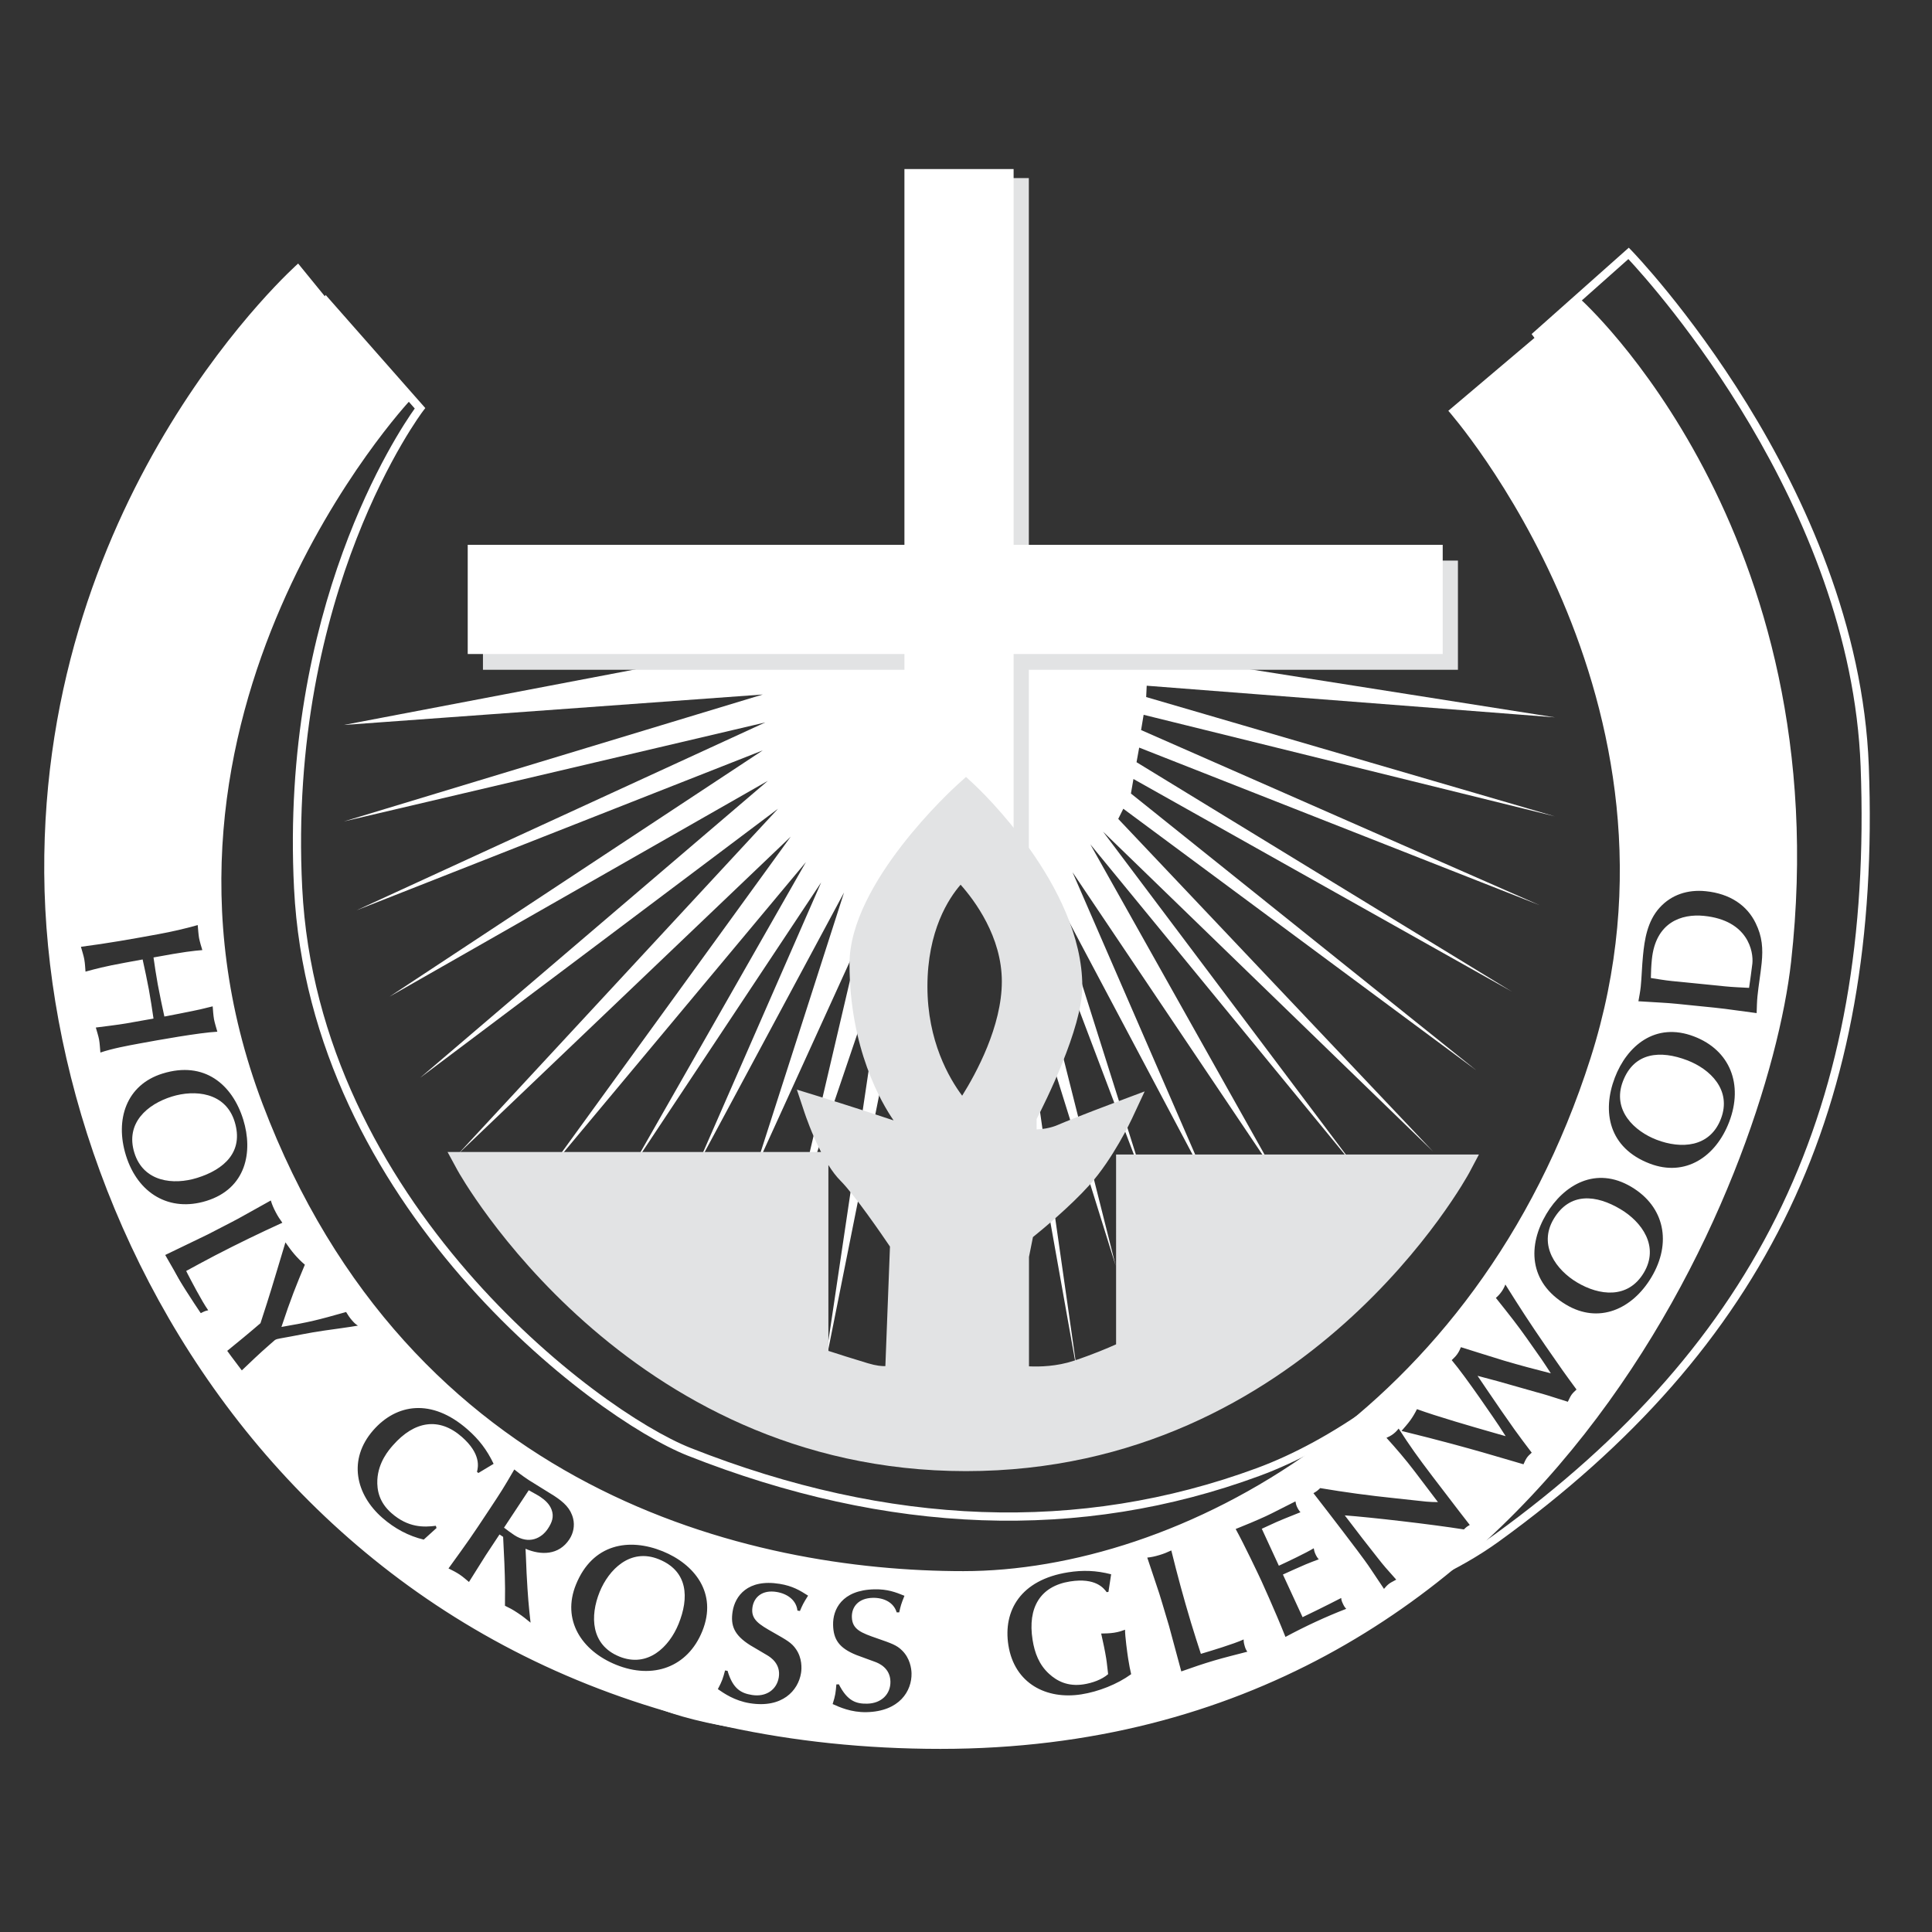
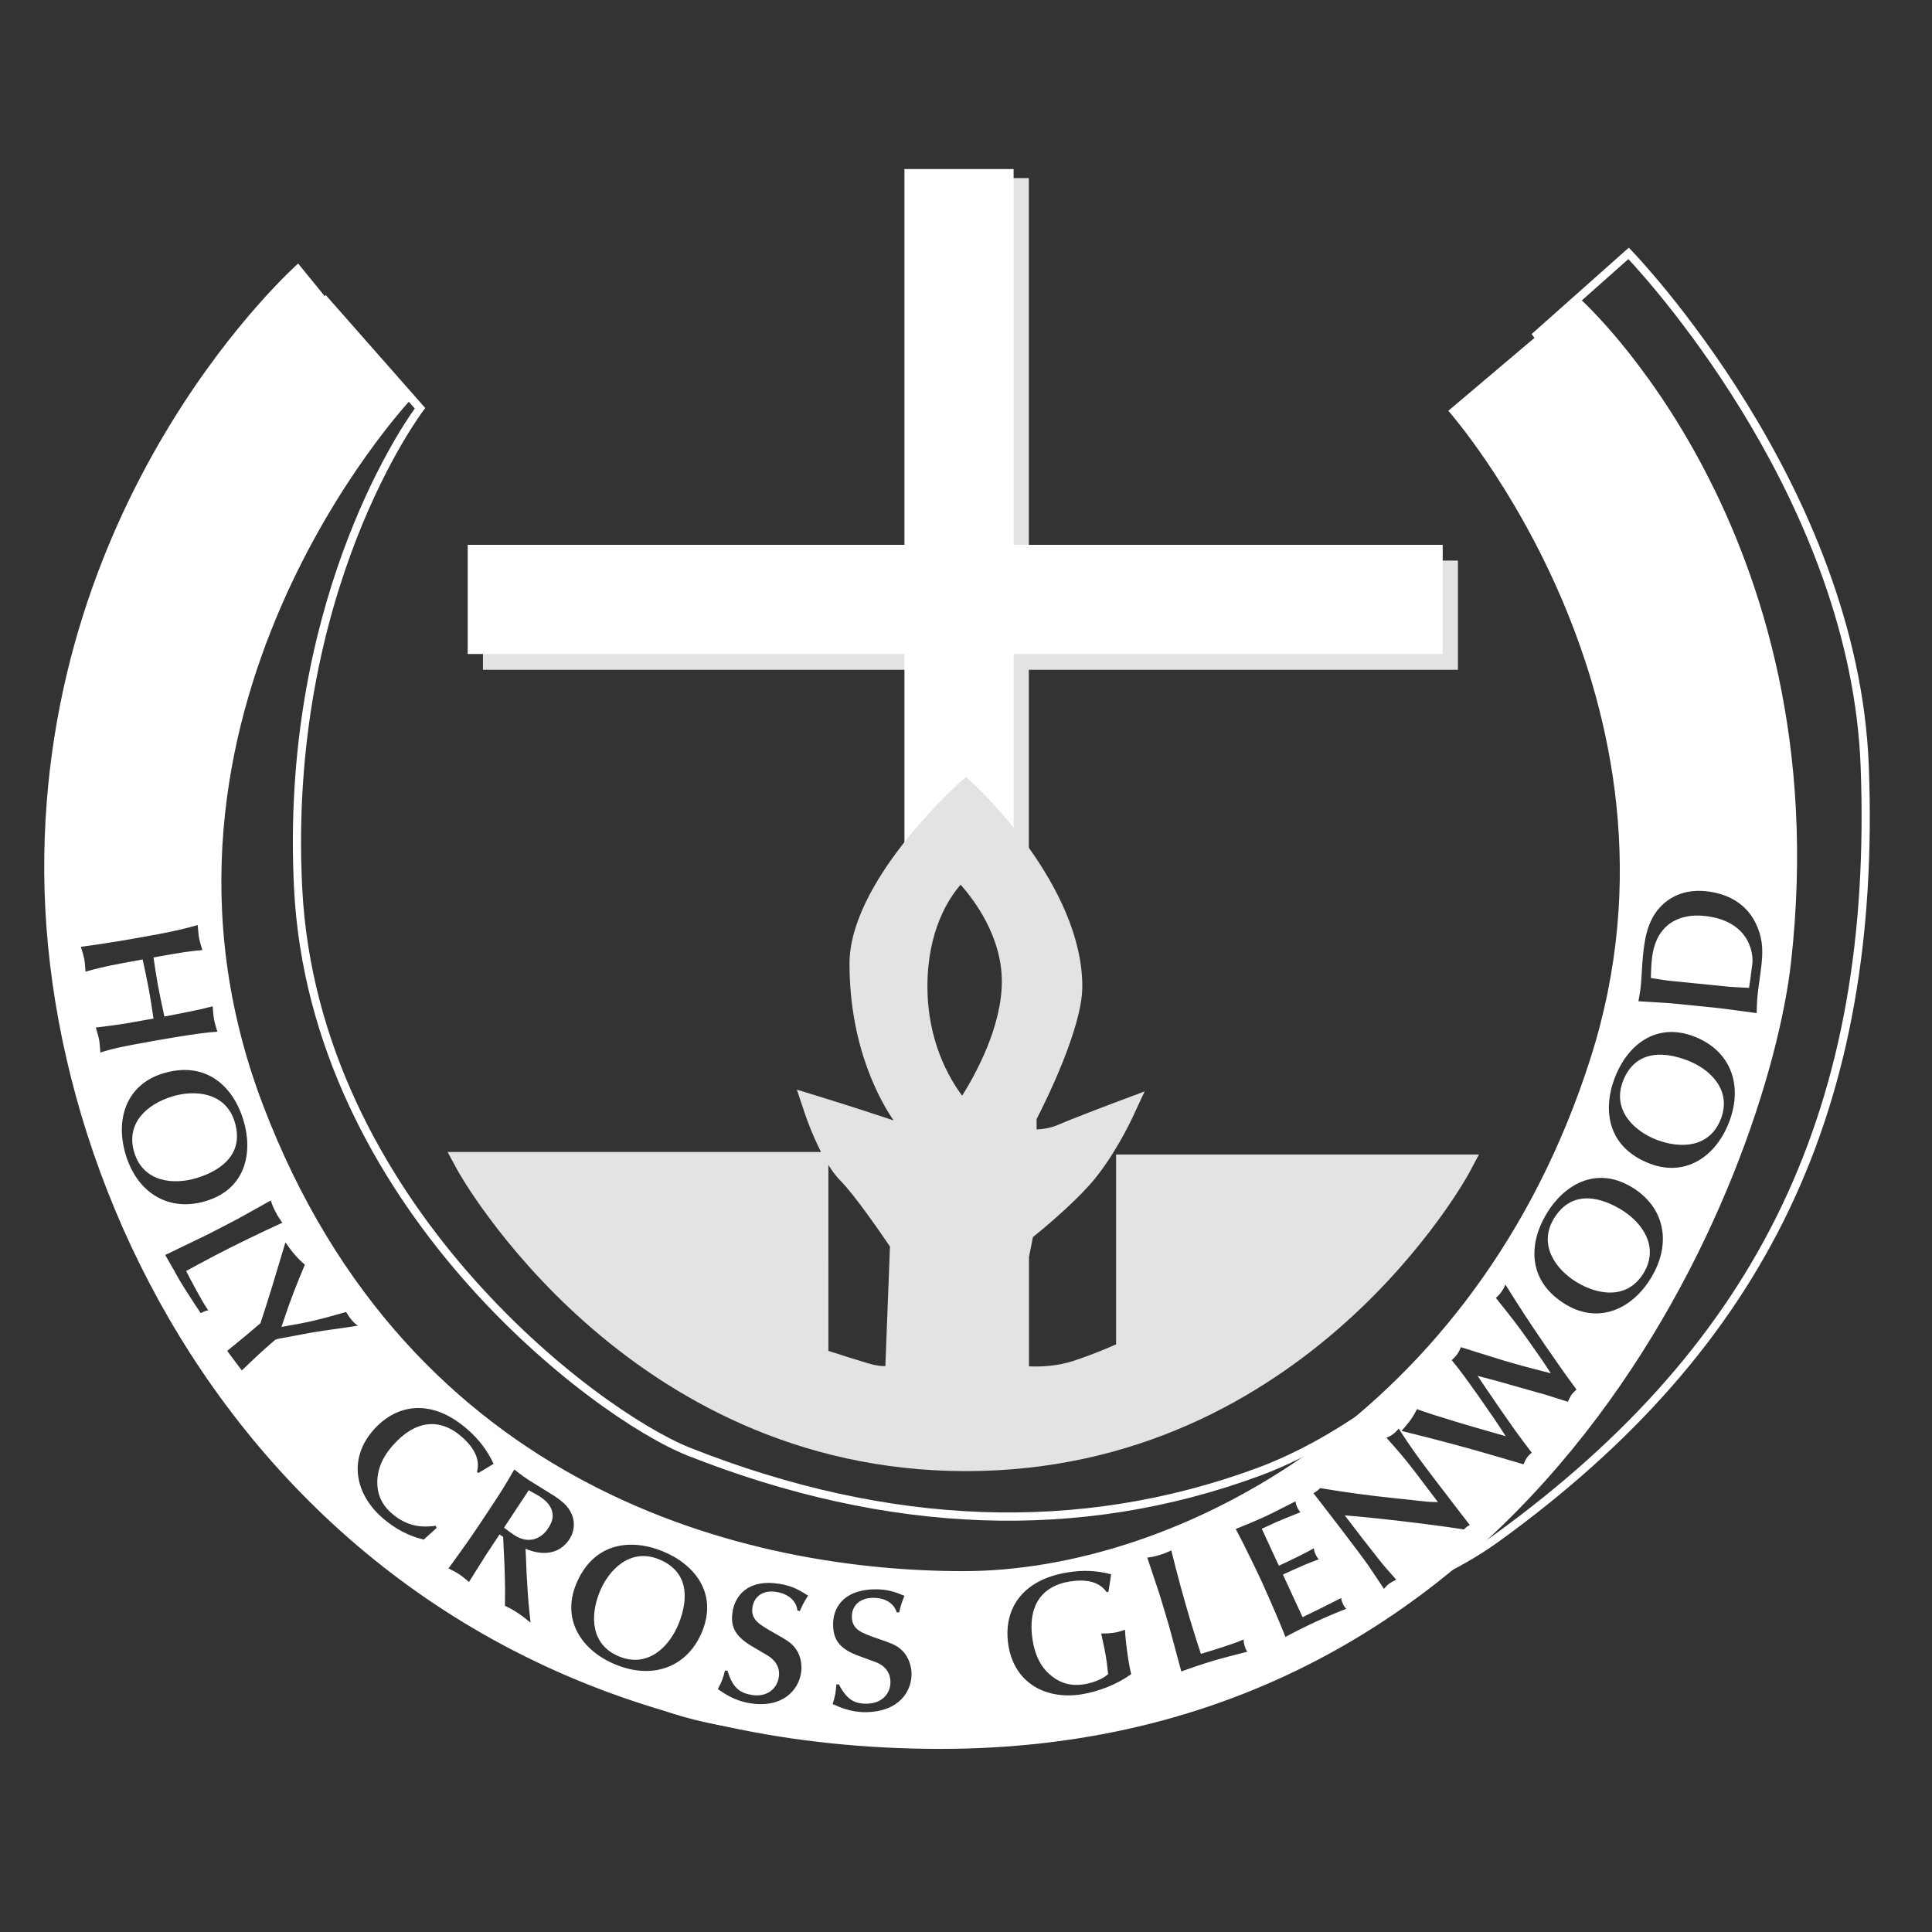
<svg xmlns="http://www.w3.org/2000/svg" version="1.1" x="0px" y="0px" viewBox="0 0 1200 1200" style="enable-background:new 0 0 1200 1200;" xml:space="preserve">
  <rect x="0" y="0" width="1200" height="1200" fill="#333333" stroke="none" />
  <style type="text/css">
	.st0{fill:#FFFFFF;}
	.st1{fill:#E2E3E4;}
</style>
  <g id="Layer_5">
</g>
  <g id="Layer_4">
</g>
  <g id="Layer_2">
    <path class="st0" d="M529.74,1078.38c-54.05,0-100.91-7.12-131.47-21.71c-92.45-36.32-183.4-109.85-255.92-206.98   C77.46,762.77,37.94,668.5,39.22,603.66c0.81-41.29,17.75-69.15,49.01-80.71c28.33-213.24,111.36-335.84,112.19-337.06l1.85-2.69   l61.89,70.26l-1.28,1.66c-0.85,1.1-84.47,111.91-75.17,296.38c9.79,194.19,182.75,324.73,241.26,347.86   c123.42,48.79,241.66,53.05,351.44,12.6c23.28-8.58,47.5-21.79,72.02-39.28c103.9-74.13,143.97-226.33,170.48-327.05   c1.36-5.15,10.16-4.32,44.41,1.7c13.57,2.39,31.89,5.6,36.26,4.68c0.37-5.93-5.53-16.19-10.76-25.3   c-5.21-9.07-9.72-16.91-9.72-22.39c0-120.76-129.08-293.22-130.38-294.95l-1.41-1.88l60.35-53.64l1.7,1.74   c1.41,1.44,140.83,145.9,147.39,320.25c7.98,212.28-62.87,360.81-229.72,481.58c-12.12,8.77-26.22,16.89-41.91,24.14   C797.79,1044.9,646.91,1078.38,529.74,1078.38z M202.82,191.53c-12.3,19.23-84.08,138.28-109.75,333.62l-0.2,1.56l-1.48,0.52   c-30.02,10.45-46.3,36.91-47.08,76.53c-2.66,134.88,164.42,372.97,355.99,448.23c95.84,45.78,353.69,17.09,486.3-74.84   c15.78-7.32,29.59-15.28,41.45-23.86c165.33-119.67,235.53-266.85,227.62-477.26c-6.09-162.01-128.45-298.17-144.27-315.11   L958.2,208.2c14.15,19.25,130.01,180.57,130.01,296.13c0,4.12,4.6,12.12,9.04,19.85c6.22,10.82,12.65,22.01,11.26,29.61   c-0.96,5.21-9.36,4.32-42.06-1.44c-13.87-2.44-34.59-6.1-38.77-4.77c-26.7,101.43-67.11,254.21-172.29,329.26   c-24.88,17.75-49.52,31.18-73.21,39.91c-110.99,40.89-230.45,36.64-355.08-12.64c-59.29-23.44-234.56-155.69-244.47-352.34   c-8.77-173.97,64.44-283.28,74.98-298.04L202.82,191.53z" />
-     <polygon class="st0" points="426.46,409.7 213.56,450.29 473.77,431.37 213.56,510.22 475.35,448.71 221.45,565.41 473.77,466.07    241.95,619.03 476.93,484.99 260.87,669.5 483.24,502.33 284.53,716.81 491.12,519.68 341.3,726.27 500.58,535.45 391.77,726.27    510.05,548.07 432.77,724.7 524.24,554.38 469.04,726.27 533.7,584.34 492.7,759.39 551.05,587.49 511.62,852.44 562.09,600.11    598.36,540.17 622.63,592.23 669.33,854.01 631.48,589.07 692.98,786.2 637.78,566.99 645.67,562.26 711.91,737.31 653.56,552.8    749.75,734.16 666.17,541.76 792.34,729.43 677.21,524.42 842.8,726.27 685.1,516.53 890.11,715.24 694.56,508.64 697.71,502.33    916.92,664.77 702.44,492.87 704,483.85 939,615.88 705.92,473.42 707.57,464.35 956.35,562.26 708.75,453.45 710.33,443.98    965.81,507.06 711.91,432.95 712.24,425.91 965.81,445.56 718.22,406.54  " />
    <rect x="571.22" y="110.61" class="st1" width="67.81" height="423.96" />
    <rect x="299.97" y="348.19" class="st1" width="605.58" height="67.82" />
  </g>
  <g id="Layer_3">
    <g>
      <path class="st0" d="M409.24,968.49c-17.86-7.25-31.23,6.61-36.78,20.27c-6.03,14.86-5.62,32.91,12.24,40.16    c17.65,7.16,30.99-6.01,36.78-20.28C428.07,992.4,427.41,975.87,409.24,968.49z" />
      <path class="st0" d="M335.34,929.56c-1.78-1.17-5.48-3.1-6.93-3.94l-15.36,23.25c1.72,1.27,3.84,2.93,6.27,4.54    c9.35,6.18,17.14,1.91,20.99-3.92c2.49-3.77,3.97-7.44,2.24-11.93C341.21,934.09,338.42,931.6,335.34,929.56z" />
      <path class="st0" d="M1006.59,751.09c-15.05-9-31.49-10.85-41.54,5.98c-9.88,16.55,1.77,31.87,14.43,39.43    c13.75,8.22,31.65,10.56,41.53-5.99C1030.78,774.16,1019.79,758.98,1006.59,751.09z" />
      <path class="st0" d="M145.73,696.67c-5.72-18.41-24.91-19.95-38.98-15.58c-15.31,4.76-29.01,16.52-23.29,34.94    c5.66,18.2,24.29,20.15,38.98,15.58C139.2,726.4,151.55,715.4,145.73,696.67z" />
      <path class="st0" d="M981.58,185.76l-82,69.39c0,0,159.28,179.78,88.31,402.15c-70.97,222.36-257.05,318.56-389.53,318.56    c-132.47,0-343.8-48.89-435.26-290.17c-91.47-241.29,91.47-436.84,91.47-436.84l-69.39-85.16c0,0-159.28,140.36-157.7,378.49    c1.58,238.13,179.78,544.08,556.69,544.08s513.75-358.64,528.31-488.88C1142.44,329.27,981.58,185.76,981.58,185.76z M61.52,645.6    c-0.43-2.31-1.38-5.1-2.01-7.38c1.92-0.24,14.87-1.83,18.78-2.55l17.05-3.02c-0.88-5.99-1.77-11.98-2.86-17.94    c-1.16-6.28-2.52-12.53-3.89-18.77L78,597.88c-13.64,2.51-18.33,3.84-24.89,5.62c-0.2-1.67-0.2-4.64-0.77-7.72    c-0.49-2.64-1.38-5.1-2.07-7.71c16.24-2.08,32.23-4.92,48.31-7.88c8.25-1.52,16.23-3.34,24.23-5.61c0.19,2.24,0.5,6.29,0.83,8.05    c0.39,2.09,1.56,6.09,2.04,7.49c-5.92,0.52-10.55,0.92-30.33,4.57c0.8,5.55,1.63,11.21,2.64,16.72c1.24,6.72,2.67,13.3,4.11,19.98    c2.75-0.51,15.53-2.98,18.15-3.58c3.28-0.61,4.11-0.87,11.85-2.75c0.17,2.13,0.4,5.74,0.85,8.16c0.37,1.99,1.46,5.54,2.05,7.59    c-11.26,0.6-36.89,5.21-47.89,7.24c-8.36,1.54-17.35,3.2-24.76,5.71C62.09,651.08,62,648.24,61.52,645.6z M78.22,717.66    c-6.92-22.27,0.23-43.86,22.73-50.85c26.1-8.11,43.4,6.93,50.12,28.55c6.22,20.02,1.83,42.86-22.83,50.53    C105.33,753.01,85.61,741.42,78.22,717.66z M116.54,791.22c1.49,2.89,8.9,17.22,12.8,22.64c-1.21,0.24-1.88,0.34-4.08,1.48    c-1.43,0.74-1.95,1.14-2.99,2.18c-2.43-5.18-6.48-13.94-9.25-19.31c-3.29-6.37-6.26-11.65-10.4-18.72    c1.53-0.79,24.07-11.54,26.46-12.77l13.39-6.91c4.21-2.17,5.16-2.67,13.52-7.36c1.96-1.14,10.46-5.78,12.22-6.82    c0.81,2.74,1.69,4.68,2.98,7.16c1.29,2.49,2.51,4.38,4.18,6.68c-14.8,6.76-27,12.67-41.72,20.28c-6.69,3.46-12.8,6.86-18.01,9.67    L116.54,791.22z M174.15,831.29c-1.49,0.26-2.82,0.53-3.55,1.16l-3,2.62c-6.81,5.93-10.98,10-18.23,16.9    c-1.53-2.08-2.9-4.31-4.59-6.25c-1.47-1.69-3.86-3.77-5.42-5.23c6.55-5.25,17.4-14.26,22.43-18.64l3.94-12.19    c3.39-10.53,8.33-27.46,11.56-38c2.4,3.41,3.93,5.49,5.55,7.35c1.77,2.03,3.98,4.41,6.52,6.51c-5.1,12.17-8.71,20.96-14.55,38.67    c18.1-3.13,22.04-4.18,40.16-9.28c0.94,1.57,2.16,3.47,3.78,5.32c1.47,1.69,2.44,2.48,3.58,3.14c-3.29,0.64-18.08,2.67-21.13,3.1    C192.04,827.75,183.09,829.76,174.15,831.29z M263.19,956.28c-9.38-2.22-18.12-6.88-25.79-13.61    c-16.43-14.41-21.49-36.17-5.53-54.36c14.26-16.25,36.05-20.17,58.55-0.44c6.91,6.06,11.98,12.52,16.17,21.34l-9.48,5.71    l-0.84-0.74c0.69-2.83,2.71-11.07-9.42-21.71c-14.07-12.35-29.38-10.03-42.79,5.24c-2.48,2.83-9.08,10.35-9.69,21.4    c-0.3,6.46,1.12,14.01,8.79,20.73c10.36,9.09,20,8.82,27.55,7.86l0.43,1.38L263.19,956.28z M326.42,961.97l0.25,5.32    c0.16,2.81,0.26,7.13,0.41,9.94c0.8,14.85,1.25,19.66,2.46,30.64c-2.44-2-4.6-3.82-7.97-6.04c-3.65-2.41-4.89-2.97-7.93-4.47    c-0.04-2.99,0.1-7.67,0.06-10.66c-0.08-10.25-0.66-21.98-1.2-32.14l-2.25-1.48l-8.42,12.74c-1.72,2.61-9,14.43-10.54,16.77    c-1.75-1.42-3.57-3.13-5.91-4.68c-2.15-1.42-4.57-2.64-6.81-3.73c12.43-17.19,13.83-19.1,25.28-36.43    c7.77-11.76,8.6-13.02,15.59-25.04c2.03,1.6,4.29,3.47,9.05,6.63c2.43,1.61,13.57,8.33,15.72,9.76    c6.08,4.01,10.19,7.76,11.77,14.1c1.09,4.46,0.15,9.13-2.34,12.9C347.08,966.08,335.94,966.07,326.42,961.97z M436.18,1013.22    c-9.03,22.24-30.5,30.13-53.55,20.78c-21.6-8.76-33.75-27.98-24.88-49.82c10.28-25.32,32.89-29.17,53.87-20.65    C431.03,971.41,445.91,989.29,436.18,1013.22z M480.59,1014.11c8,4.56,11.13,6.27,13.79,10.18c3.87,5.53,3.63,11.92,3.15,14.89    c-1.75,10.83-11.62,21.98-31.85,18.71c-9.51-1.54-16.13-6.2-19.81-8.75c2.77-5.22,3.11-6.58,4.48-11.59l1.55,0.25    c3.37,11.44,8.64,13.92,15.17,14.98c8.74,1.41,15.4-3.28,16.64-10.93c1.36-8.39-5.13-12.49-7.09-13.68    c-2.89-1.78-7.78-4.53-10.67-6.3c-9.99-6.3-12.32-12.23-10.9-21.04c1.51-9.35,9.19-20.31,29.2-17.07    c8.08,1.31,12.62,4.11,17.66,7.32c-3.05,4.85-3.41,5.66-5.06,9.53l-1.55-0.25c-0.68-6.32-6.03-10.45-13-11.58    c-8.74-1.41-13.89,3.09-14.91,9.36C466.14,1005.9,471.44,1008.93,480.59,1014.11z M538.23,1063.45    c-9.63,0.21-16.99-3.19-21.06-5.03c1.78-5.64,1.86-7.04,2.31-12.21l1.57-0.03c5.38,10.65,11.02,12.14,17.63,12    c8.85-0.19,14.55-6.02,14.38-13.76c-0.19-8.5-7.31-11.36-9.45-12.17c-3.16-1.22-8.47-3.04-11.63-4.27    c-10.97-4.39-14.33-9.81-14.53-18.74c-0.21-9.47,5.36-21.64,25.63-22.08c8.18-0.17,13.15,1.77,18.69,4.01    c-2.13,5.32-2.33,6.18-3.25,10.29l-1.57,0.03c-1.81-6.1-7.82-9.2-14.88-9.04c-8.85,0.19-13.1,5.56-12.96,11.9    c0.17,7.85,5.93,9.88,15.86,13.33c8.7,3.04,12.08,4.15,15.4,7.53c4.81,4.74,5.73,11.07,5.8,14.08    C566.41,1050.25,558.73,1063.01,538.23,1063.45z M671.65,1052.39c-21.58,3.41-41.54-6.62-45.32-30.52    c-3.37-21.36,7.53-40.61,37.09-45.28c9.07-1.43,17.28-1.2,26.73,1.22l-1.67,10.93l-1.1,0.17c-1.73-2.34-6.79-9.16-22.72-6.65    c-18.49,2.92-26.48,16.17-23.31,36.25c1.27,8.07,4.03,15.48,10.26,21.14c4.78,4.36,11.49,8.09,21.56,6.51    c5.2-0.83,11.12-2.85,15.11-6.31c-0.84-7.49-0.97-8.34-1.19-9.72c-0.83-5.2-1.98-10.36-3.13-15.52c2.49-0.06,5.1-0.05,7.98-0.5    c3.1-0.49,4.6-1.05,6.85-1.85c-0.06,3.93,1.48,15.12,1.94,17.99c0.64,4.03,1.16,6.68,1.85,9.62    C693.93,1046.15,682.28,1050.71,671.65,1052.39z M754.05,1031.41c-6.87,2.05-12.6,3.99-20.33,6.74    c-0.5-1.65-6.88-25.78-7.65-28.36l-4.31-14.43c-1.35-4.53-1.66-5.56-4.73-14.64c-0.76-2.13-3.74-11.34-4.44-13.27    c2.84-0.29,4.91-0.79,7.6-1.59c2.69-0.8,4.78-1.65,7.33-2.86c3.9,15.79,7.45,28.87,12.2,44.75c2.15,7.21,4.37,13.85,6.17,19.48    l1.93-0.58c3.11-0.93,18.58-5.54,24.64-8.36c0.02,1.23-0.01,1.91,0.7,4.28c0.46,1.55,0.76,2.13,1.58,3.34    C769.21,1027.34,759.85,1029.68,754.05,1031.41z M817.17,1007.34c-6.1,2.82-12.43,5.98-18.75,9.38c-1.69-4.19-3.33-8.3-5.12-12.45    c-2.42-5.76-7.71-17.77-9.78-22.27c-1.9-4.1-10.8-22.86-16.02-32.31c5.11-2.01,13.19-5.39,18.68-7.92    c4.68-2.16,11.21-5.66,18.45-9.24c0.24,1.31,0.4,2.19,0.94,3.36c0.68,1.46,1.51,2.74,2.18,3.38l-9.79,3.93    c-3.85,1.55-4.87,2.01-14.24,6.34l10.6,22.96c5.19-2.4,16.55-7.76,21.67-10.84c0.19,1.21,0.44,2.28,1.11,3.75    c0.63,1.37,1.41,2.54,2.04,3.09c-2.74,1.02-5.47,2.05-8.06,3.13c-4.73,2.06-9.56,4.17-14.24,6.34l12.22,26.48    c2.65-1.22,15.53-7.54,24-11.92c0,1.07,0.35,2.09,0.99,3.46c0.68,1.47,1.22,2.4,2.13,3.28    C829.88,1001.7,823.69,1004.33,817.17,1007.34z M911.01,948.36c-0.63,0.48-1.19,1.03-1.75,1.6c-20.32-3.23-58.23-7.59-74-8.73    c8.85,11.66,13.68,17.85,20.75,26.8c3.87,4.91,4.61,5.7,11.21,13.11c-1.04,0.66-3.15,1.58-4.41,2.53    c-1.33,1.02-2.31,2.15-3.18,3.22l-8.33-12.46c-1.57-2.45-6.37-8.94-8.19-11.35l-8.84-11.66c-6.12-8.06-12.33-16.05-18.47-23.98    c0.79-0.45,1.56-0.91,2.28-1.45c0.72-0.54,1.27-1.1,1.92-1.7c15.32,2.57,29.32,4.52,47.79,6.44l18.09,1.95    c2.87,0.26,4.13,0.25,7.26,0.3l-14.44-19.03c-5.53-7.29-11.57-14.32-17.54-20.9c1.27-0.56,2.63-1.18,4.24-2.4    c1.6-1.22,2.48-2.29,3.35-3.33c7.07,10.98,11.51,17.21,21.01,29.72c3.77,4.97,13.23,17.25,16.61,21.71    c1.43,1.89,4.9,6.28,6.53,8.42C912.24,947.57,911.54,947.96,911.01,948.36z M976.07,866.36c-0.97,1.37-1.76,3.42-2.26,4.3    c-13.02-4.14-14.42-4.59-19.4-5.92c-3.77-1.02-20.49-5.87-23.93-6.79c-3.52-0.99-9.23-2.42-12.75-3.41l5.34,7.9    c9.15,13.49,10.23,14.94,17.71,25.6c2.69,3.83,7.07,9.55,10.6,14.24c-1.45,1.3-2.27,2.09-2.98,3.1c-0.72,1-1.49,2.66-2.13,4.12    l-8.3-2.44c-11.98-3.55-21.83-6.4-36.21-10.28c-8.42-2.26-19.11-5.03-31.25-8c1.47-1.7,4.03-4.56,5.58-6.76    c1.49-2.1,2.75-4.24,4.01-6.77c12.37,4.5,33.7,10.69,48.94,15.03l6.15,1.75l-4.09-6.33c-1.72-2.59-20.64-30.56-29.41-40.89    c1.01-1.06,2.21-2,3.38-3.65c1.29-1.83,1.68-2.93,2.33-4.4c0.24,0.03,21.74,6.89,26.99,8.42c9.6,2.82,19.24,5.4,28.86,7.82    c-4.79-7.38-5.8-8.92-15.04-21.92c-5.66-8-10.03-13.56-19.1-24.93c0.97-0.82,2.28-2.09,3.51-3.83c0.97-1.37,1.77-2.87,2.39-4.49    c9.27,14.81,14.88,23.45,25,38.18c10.42,15.07,11.21,16.18,19.19,27.05C977.95,864.26,976.97,865.08,976.07,866.36z     M1025.72,793.33c-11.95,20.01-32.78,29.11-53.01,17.02c-23.45-14.02-23.8-36.94-12.2-56.38c10.73-17.99,30.67-29.97,52.83-16.73    C1033.94,749.54,1038.47,771.97,1025.72,793.33z M1074.03,696.81c-8.31,21.78-27.26,34.34-49.27,25.95    c-25.53-9.73-29.84-32.24-21.77-53.39c7.47-19.58,25.04-34.83,49.16-25.63C1074.57,652.28,1082.91,673.56,1074.03,696.81z     M1094.19,598.24c-0.68,6.8-1.91,13.67-2.59,20.47c-0.35,3.46-0.39,7.06-0.52,10.55l-19.52-2.63c-4.71-0.58-7.05-0.82-19.79-2.09    c-6.75-0.68-13.37-1.45-20.15-1.8c-4.63-0.24-9.24-0.59-13.97-0.84c0.52-2.99,1.14-6.08,1.45-9.09c0.61-6.02,0.73-12.66,1.4-19.35    c0.94-9.48,2.57-21.26,10.45-29.82c7.28-7.94,17.34-11.22,28.47-10.1c15.09,1.51,25.72,8.77,31.08,19.9    C1094.56,581.73,1095.12,589.1,1094.19,598.24z" />
      <path class="st0" d="M1047.89,658.54c-16.38-6.25-32.89-5.22-39.88,13.1c-6.87,18.01,7.25,31.07,21.02,36.32    c14.97,5.71,33,4.91,39.88-13.1C1075.71,677.06,1062.26,664.01,1047.89,658.54z" />
      <path class="st0" d="M1058.33,568.86c-13.81-1.38-30.01,3.87-32.33,27.06c-0.39,3.79-0.56,7.72-0.62,11.54    c4.26,0.65,8.61,1.43,12.89,1.86l33.18,3.32c4.91,0.5,9.98,0.67,14.93,0.94c0.35-2.44,1.77-12.33,2.05-15.11    C1089.19,591.1,1085.84,571.61,1058.33,568.86z" />
    </g>
    <rect x="561.76" y="105" class="st0" width="67.81" height="433.65" />
    <rect x="290.51" y="338.4" class="st0" width="605.58" height="67.82" />
    <g>
      <path class="st1" d="M700.87,724.74v115.12c0,0-12.61,6.31-31.54,12.62c-18.93,6.31-37.85,3.15-37.85,3.15v-75.7l3.15-15.77    c0,0,22.08-17.35,36.27-33.12c14.19-15.77,25.23-39.43,25.23-39.43s-25.24,9.47-36.27,14.2c-11.04,4.73-23.65,3.15-23.65,3.15    V693.2c0,0,28.39-53.61,28.39-80.43c0-59.93-64.66-119.85-64.66-119.85s-64.66,58.35-64.66,105.66c0,61.51,28.39,96.2,28.39,96.2    l3.15,12.62c0,0-1.58-0.01-20.5-6.31c-18.93-6.31-39.42-12.62-39.42-12.62s9.46,28.39,20.5,39.43    c11.04,11.04,33.12,44.16,33.12,44.16l-3.15,82c0,0-4.73,4.73-20.5,0c-15.77-4.73-29.96-9.46-29.96-9.46V723.17H290.84    c0,0,99.35,182.94,309.1,182.94c209.75,0,305.95-181.36,305.95-181.36H700.87z M598.36,693.2c0,0-29.96-28.38-29.96-80.43    c0-52.04,28.39-74.12,28.39-74.12s33.12,29.96,33.12,70.97C629.9,650.62,598.36,693.2,598.36,693.2z" />
      <path class="st1" d="M599.93,913.74c-211.84,0-314.8-185.06-315.81-186.93l-6.13-11.29h231.98c-5.78-11.24-9.69-22.71-10.33-24.64    l-4.69-14.09l14.19,4.37c0.21,0.06,20.8,6.41,39.59,12.67c2.37,0.79,4.45,1.47,6.29,2.07c-7.46-10.8-27.38-44.59-27.38-97.33    c0-50.13,64.43-108.85,67.18-111.33l5.19-4.68l5.12,4.75c2.74,2.54,67.11,62.91,67.11,125.46c0,25.91-23.4,72.64-28.39,82.3v6.45    c3.78-0.18,8.61-0.84,13-2.73c11.07-4.75,35.56-13.94,36.6-14.33l17.52-6.57l-7.91,16.95c-0.47,1.01-11.69,24.88-26.47,41.31    c-11.95,13.28-28.95,27.34-35.01,32.23l-2.46,12.3v67.98c6.56,0.32,17.26,0.06,27.79-3.44c11.86-3.95,21.23-7.93,26.31-10.23    V717.1h225.36l-5.95,11.22C911.65,730.18,811.83,913.74,599.93,913.74z M304.51,730.81c25.74,39.31,123.01,167.65,295.43,167.65    c172.32,0,267.33-127.09,292.42-166.08H708.51v112.2l-4.22,2.11c-0.53,0.26-13.32,6.62-32.54,13.03    c-20.49,6.82-40.68,3.58-41.53,3.44l-6.38-1.06l0.15-83.67l3.71-18.53l2.22-1.75c0.21-0.17,21.74-17.14,35.31-32.22    c5.37-5.97,10.32-13.24,14.31-19.79c-6.18,2.4-12.49,4.9-16.66,6.7c-12.79,5.48-27.02,3.79-27.61,3.71l-6.69-0.84V691.3l0.89-1.68    c7.65-14.45,27.5-56.44,27.5-76.85c0-46.34-42.26-93.9-57.12-109.2c-14.97,14.73-56.92,59.21-56.92,95    c0,58.11,26.39,91.04,26.66,91.36l1.08,1.33l5.95,23.8l-9.82-0.03c-1.18,0-2.8-0.01-22.89-6.71c-8.33-2.78-17.03-5.57-24.11-7.81    c3.62,8.24,8.34,17.32,13,21.98c11.44,11.44,33.15,43.94,34.07,45.32l1.37,2.06l-3.37,87.47l-2.11,2.12    c-1.87,1.87-9.41,7.54-28.1,1.92c-15.7-4.71-30.04-9.48-30.18-9.53l-5.23-1.74v-119.3H304.51z M514.53,839.06    c5.52,1.8,14.75,4.75,24.52,7.68c5.26,1.58,8.72,1.86,10.87,1.77l2.86-74.25c-4.94-7.3-21.93-32.1-30.79-40.95    c-2.63-2.63-5.14-6.01-7.46-9.71V839.06z M599.37,704.67l-6.26-5.93c-1.32-1.25-32.35-31.27-32.35-85.97    c0-55.15,30.06-79.16,31.34-80.15l5.06-3.94l4.76,4.3c1.45,1.32,35.63,32.74,35.63,76.63c0,43.03-31.69,86.31-33.04,88.13    L599.37,704.67z M596.65,549.5c-7.39,8.48-20.61,28.51-20.61,63.27c0,33.84,13.46,56.94,21.57,67.79    c8.65-13.8,24.65-43.12,24.65-70.95C622.26,581.82,605.32,559.24,596.65,549.5z" />
    </g>
  </g>
</svg>